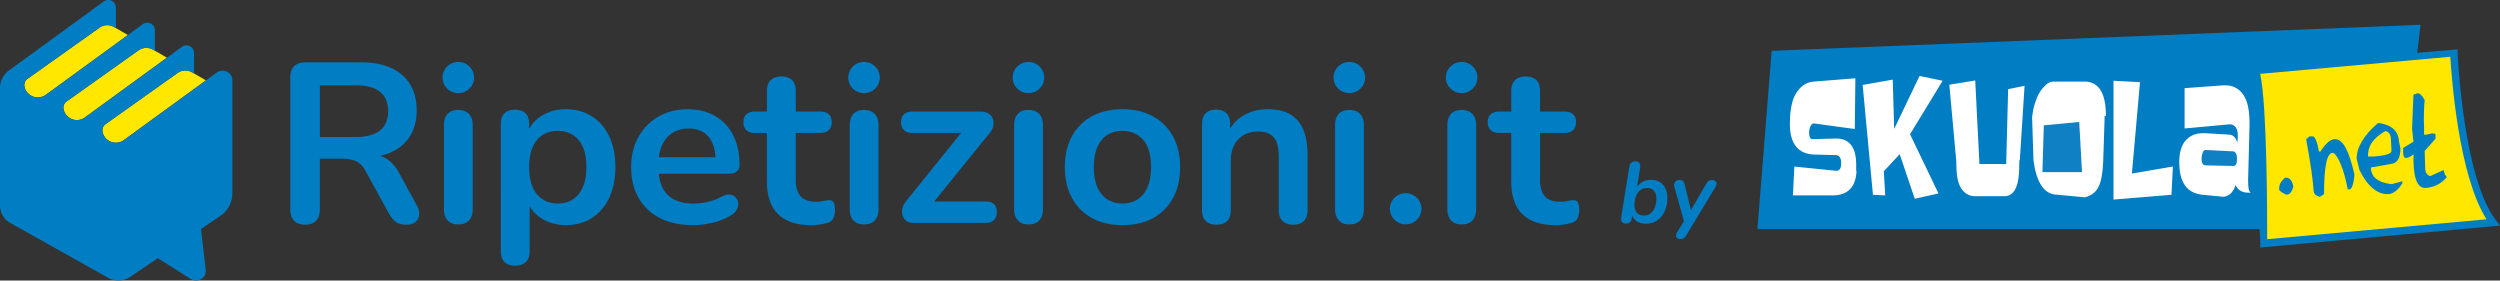
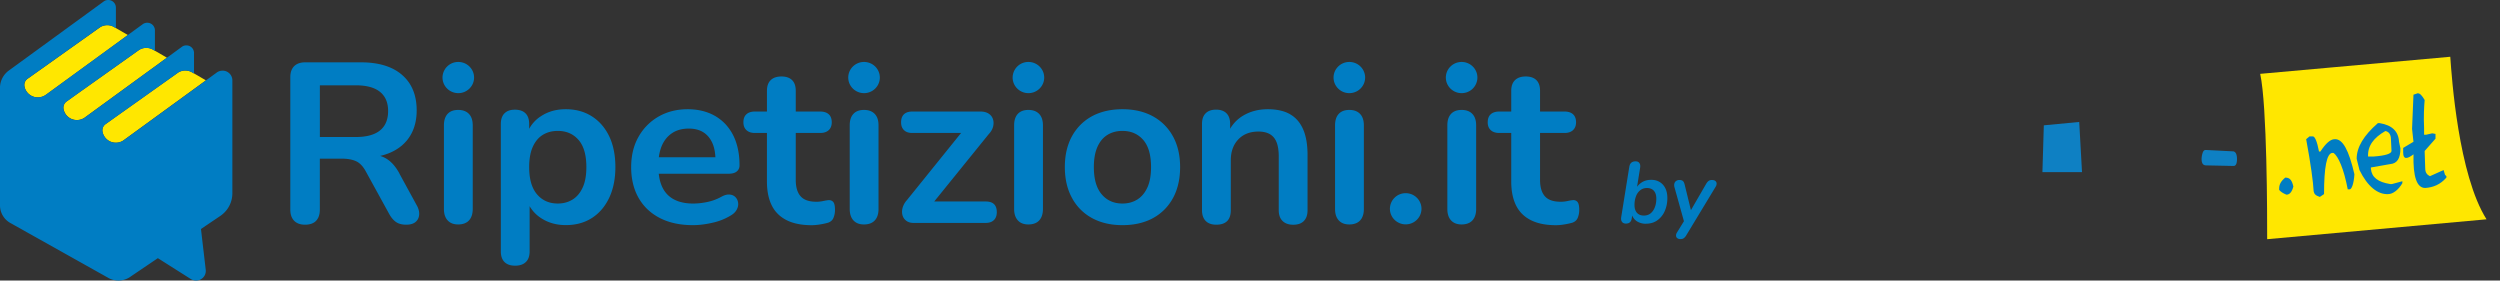
<svg xmlns="http://www.w3.org/2000/svg" width="303" height="34">
  <rect width="100%" height="100%" fill="#333333" stroke="none" />
  <g fill="none">
-     <path fill="#007DC3" d="M273.947 29.489V30L303 27.349l-.509-.679c-3.987-5.229-4.628-20.207-4.628-20.276v-.408l-4.898.408.406-3.394-78.649 3.158L213 27.761h60.845c.102.984.102 1.732.102 1.732v-.004z" />
    <path fill="#FFE700" d="M296.974 6.88c.171 2.479.979 14.299 4.393 19.7l-26.586 2.41c0-2.75 0-16.202-.846-20.04l23.04-2.07z" />
    <path fill="#007DC3" d="M277.11 23.594c.406 0 .675-.34.846-.984-.17-.748-.406-1.087-.979-1.087-.508.408-.743.816-.743 1.323v.172c.2.236.474.408.88.576h-.004zm4.056.27l.508-.339c0-3.33.338-4.89.979-4.993h.17c.574.408 1.249 1.904 1.723 4.417h.235c.235 0 .509-.679.573-1.834-.675-2.922-1.419-4.314-2.398-4.245-.508 0-1.08.51-1.722 1.495h-.17c-.236-1.255-.51-1.835-.745-1.835h-.406l-.406.34c.573 3.089.847 5.164.91 6.316.07.339.236.51.744.678h.005zm4.799-3.26c.979 2.002 2.23 2.99 3.479 2.921.572 0 1.248-.511 1.722-1.323v-.237l-1.248.34h-.235c-1.487-.237-2.23-.817-2.329-1.835v-.172l2.33-.408c.845-.069 1.247-.679 1.247-1.903l-.17-.817c-.07-1.254-.847-2.002-2.33-2.243h-.235c-1.722 1.496-2.569 2.922-2.569 4.314l.338 1.358v.004zm3.141-4.723c.406.069.675.408.675.984l.069 1.427c0 .34-.744.575-2.163.679h-.675c-.068-1.29.675-2.278 2.094-3.09zm2.163 2.651c0 .748.406.817 1.248.172-.069 2.75.406 4.078 1.418 4.078.98-.07 1.825-.409 2.569-1.255v-.172l-.171-.172-.17-.575-1.655.747c-.337-.172-.573-.408-.573-.984l-.068-2.07 1.316-1.496v-.576l-.406-.068-.743.171h-.235v-.816c-.069-1.426 0-2.582.068-3.394-.338-.576-.573-.817-.846-.817l-.509.172s-.068 1.427-.17 4.142l.17 1.564-1.248.748v.61l.005-.009z" />
-     <path fill="#FFF" d="M225.01 20.694c-.07 2.002-1.082 2.99-2.907 2.99h-4.8l.172-3.497 5.034.51h.068c.406 0 .573-.339.573-.914 0-.68-.235-.984-.675-.984l-2.637-.07c-1.893-.068-2.906-1.322-2.906-3.668 0-1.663.235-2.922.743-3.738.509-.817 1.15-1.324 2.06-1.427l5.137-.408-.068 6.148-4.966-.678c-.171 0-.338.171-.406.339s-.171.408-.171.748c0 .575.17.816.406.816l2.735-.069h.171c1.59 0 2.398 1.087 2.398 3.158v.748h.034l.004-.004zm9.931 2.75l-2.872.644-1.825-5.401-1.927 2.071.17 2.922-1.486-.07-1.248-13.314 3.65-.645.17 5.977 3.073-6.42 2.804.576-3.953 6.488 3.444 7.167v.004zm9.796-3.739v.34c0 2.479-.573 3.738-1.825 3.738h-3.513c-.744 0-1.317-.34-1.723-.984-.406-.645-.572-1.663-.572-2.99v-.237l-.846-9.306 3.14-.512.51 10.123h3.243l.235-9.07 1.992-.408-.573 8.967c-.068.069-.068.236-.068.34zm10.338-5.504v.237l-.171 5.229c-.069 1.323-.235 2.341-.573 2.99-.338.679-.91 1.087-1.654 1.255l-3.65-.34c-1.316-.172-2.23-1.495-2.568-4.142l-.171-5.229c.068-.575.17-1.155.338-1.662.17-.512.337-.984.572-1.324.235-.408.509-.679.744-.915s.573-.408.91-.408h4.056c1.59.172 2.329 1.564 2.329 4.142-.17 0-.17.103-.17.172l.008-.005zm8.107 9.41l-7.026.576V9.789l3.21.172-.98 11.072 4.967-.85-.171 3.428zm9.188-.27c-.675 0-1.15-.34-1.419-.916-.235.816-.743 1.323-1.418 1.427l-2.5-.237c-1.992-.172-2.907-1.495-2.907-3.974 0-1.087.235-2.002.744-2.582.509-.576 1.15-.916 2.162-.916h.236l2.906.172c.406 0 .846.34.978.984.069-.34.069-.679.069-.915 0-.816-.338-1.255-.91-1.323l-5.54.51v-4.889l4.732-.34h.235c.91 0 1.654.41 2.162 1.157.509.747.744 1.903.744 3.394v.34l-.171 6.487v.237c0 .816.068 1.254.338 1.426-.103-.034-.27-.034-.44-.034v-.009z" />
    <path fill="#0E80C3" d="M247.711 15.19l-.17 5.671h4.798l-.337-6.08-4.291.409zm23.005 3.158l-3.376-.172c-.17 0-.235.068-.337.236a2.435 2.435 0 0 0-.171.816c0 .576.17.817.572.817l3.312.068c.235 0 .406-.236.406-.816s-.136-.85-.406-.95z" />
    <path d="M14.604 4.897l.893-.651-1.44-.837-.194-.11-.076-.046a1.644 1.644 0 0 0-.781-.2c-.32 0-.614.09-.863.245l-.162.116h-.005L4.74 8.556l-.254.18-1.111.788s-.02.015-.03.02a.918.918 0 0 0-.387.847c0 .025.006.045.01.07 0 .01 0 .025.006.04A1.64 1.64 0 0 0 4.587 11.8a1.662 1.662 0 0 0 .98-.315s.005 0 .01-.005l7.19-5.238 1.837-1.339v-.005zm4.73 2.747l.893-.652-1.441-.837-.193-.11a1.635 1.635 0 0 0-1.72 0l-.163.115h-.005l-7.231 5.138-1.37.978a.918.918 0 0 0-.396.962 1.64 1.64 0 0 0 1.614 1.308c.355 0 .685-.11.954-.3.015-.01.03-.025.045-.035l7.18-5.229 1.843-1.338h-.01zm4.176 1.258l-.208-.12c-.025-.02-.05-.03-.081-.045a1.635 1.635 0 0 0-1.63.055l-.162.115s-.01.01-.02.015l-7.22 5.128-1.366.973a.918.918 0 0 0-.396.962 1.635 1.635 0 0 0 1.614 1.308c.355 0 .685-.11.954-.3.01-.01.02-.016.03-.026l7.201-5.238 1.832-1.333.898-.657-1.446-.842v.005z" fill="#FFE700" />
    <path fill="#007DC3" d="M26.97 8.566c-.288 0-.552.1-.76.271l-1.249.907-.898.657-1.832 1.333-7.2 5.238s-.02.015-.03.025c-.27.191-.6.301-.955.301a1.64 1.64 0 0 1-1.614-1.308.918.918 0 0 1 .396-.962l1.365-.973 7.221-5.128s.01-.01.02-.015a1.632 1.632 0 0 1 1.791-.17c.026.015.057.03.082.045l.208.12V6.416a.923.923 0 0 0-.929-.917c-.197 0-.38.06-.527.165-.02.015-.046.03-.061.045l-1.771 1.288-.893.652-1.842 1.343-7.18 5.229s-.031.025-.046.035c-.27.19-.6.3-.954.3a1.64 1.64 0 0 1-1.614-1.308.925.925 0 0 1 .396-.962l1.37-.978 7.231-5.138h.005a1.619 1.619 0 0 1 1.025-.36c.28 0 .538.07.766.19.03.015.061.035.092.055l.193.11v-2.49a.923.923 0 0 0-.93-.918.949.949 0 0 0-.527.16l-.06.045-1.772 1.289-.893.651-1.837 1.339-7.19 5.238s-.005 0-.01.005a1.686 1.686 0 0 1-.98.316 1.644 1.644 0 0 1-1.613-1.3c0-.01 0-.025-.006-.04 0-.025-.01-.045-.01-.07 0-.03-.005-.06-.005-.095a.91.91 0 0 1 .391-.752c.01-.01.02-.015.03-.02l1.112-.787.253-.18 7.237-5.143h.005a1.632 1.632 0 0 1 1.807-.16c.025.014.055.03.075.044l.193.11V.919A.923.923 0 0 0 13.117 0a.912.912 0 0 0-.517.155.701.701 0 0 0-.076.056L1.07 8.55A2.618 2.618 0 0 0 0 10.511v14.376a2.444 2.444 0 0 0 1.294 2.16l11.798 6.612.076.045a2.531 2.531 0 0 0 2.512-.08c.056-.035.112-.07.162-.11l3.289-2.226 3.973 2.517.02.01c.183.115.401.185.64.185.65 0 1.177-.516 1.177-1.158 0-.055 0-.105-.01-.16v-.02l-.574-4.908 2.269-1.533c.056-.036.106-.07.162-.11 0 0 .01-.006.01-.01a3.3 3.3 0 0 0 1.365-2.677V9.739c0-.651-.533-1.178-1.192-1.178v.005zm21.44 12.457c-.431-.792-.928-1.369-1.497-1.74a3.338 3.338 0 0 0-.837-.386 6.94 6.94 0 0 0 1.324-.44c1.005-.462 1.777-1.124 2.304-1.986.533-.867.797-1.895.797-3.093 0-1.84-.589-3.273-1.76-4.29-1.173-1.023-2.843-1.534-5.004-1.534h-6.734c-.579 0-1.025.15-1.34.456-.314.306-.477.752-.477 1.338v16.066c0 .571.153 1.017.462 1.338.31.32.751.481 1.33.481.578 0 1.045-.16 1.34-.481.299-.32.446-.767.446-1.338v-6.186h2.654c.705 0 1.289.105 1.745.316.457.21.853.631 1.188 1.258l2.821 5.133c.244.44.523.767.837.982.315.21.726.316 1.228.316.503 0 .883-.115 1.147-.346.26-.23.401-.526.421-.897.02-.366-.086-.747-.31-1.133L48.4 21.023h.01zm-5.282-4.416h-4.36V10.34h4.36c1.284 0 2.258.26 2.918.787.66.526.994 1.303.994 2.33 0 1.028-.33 1.835-.994 2.362-.66.526-1.634.787-2.918.787zm12.407-3.284c-.558 0-.99.16-1.284.482-.3.32-.447.786-.447 1.393v10.13c0 .592.148 1.048.447 1.379.3.33.726.496 1.284.496s1.015-.165 1.314-.496c.3-.331.447-.792.447-1.379v-10.13c0-.607-.153-1.073-.462-1.393-.31-.321-.741-.482-1.3-.482zm16.192.772c-.903-.571-1.953-.857-3.146-.857-1.192 0-2.167.286-3.034.857a4.125 4.125 0 0 0-1.411 1.519v-.581c0-.572-.147-1.003-.447-1.299-.299-.295-.725-.44-1.283-.44-.559 0-.96.145-1.259.44-.3.296-.446.727-.446 1.299V30.46c0 .572.147 1.003.446 1.298.3.296.726.442 1.284.442s.995-.146 1.3-.442c.309-.295.46-.726.46-1.298v-5.469a4.281 4.281 0 0 0 1.396 1.45c.858.56 1.852.841 2.99.841 1.212 0 2.262-.286 3.155-.857.894-.571 1.594-1.383 2.096-2.441.503-1.058.756-2.306.756-3.74 0-1.433-.253-2.701-.756-3.739-.502-1.037-1.207-1.844-2.11-2.416l.01.005zm-1.09 8.597c-.29.651-.696 1.148-1.218 1.478-.523.331-1.127.497-1.817.497-1.045 0-1.883-.371-2.517-1.118-.634-.747-.949-1.845-.949-3.298 0-.978.142-1.79.431-2.441.29-.652.696-1.143 1.218-1.464.523-.32 1.127-.481 1.817-.481 1.045 0 1.882.366 2.517 1.092.634.727.949 1.825.949 3.299 0 .977-.142 1.79-.432 2.44v-.004zm18.643-1.905c.233-.175.35-.426.35-.757 0-1.048-.142-1.99-.431-2.827a5.974 5.974 0 0 0-1.259-2.14 5.568 5.568 0 0 0-1.984-1.354c-.771-.31-1.644-.47-2.613-.47-1.325 0-2.502.3-3.537.896a6.429 6.429 0 0 0-2.43 2.472c-.59 1.047-.879 2.27-.879 3.669 0 1.398.305 2.676.909 3.724.604 1.048 1.466 1.86 2.583 2.431 1.116.572 2.45.857 3.998.857.726 0 1.512-.095 2.36-.29a7.183 7.183 0 0 0 2.248-.898c.335-.2.573-.44.71-.717.142-.275.193-.546.153-.812a1.178 1.178 0 0 0-.32-.676c-.178-.186-.416-.291-.71-.316-.3-.03-.645.07-1.036.29a5.985 5.985 0 0 1-1.72.622 8.47 8.47 0 0 1-1.634.18c-1.395 0-2.456-.37-3.172-1.117-.568-.592-.908-1.429-1.025-2.496h8.444c.427 0 .762-.086.995-.261v-.01zm-9.428-1.724a5.239 5.239 0 0 1 .37-1.424c.29-.652.705-1.158 1.258-1.519.549-.36 1.218-.536 2-.536.705 0 1.299.15 1.776.456.477.306.837.742 1.09 1.313.209.472.326 1.048.361 1.71h-6.855zm20.561 5.193c-.187.02-.4.055-.644.11a3.804 3.804 0 0 1-.837.085c-.878 0-1.508-.22-1.898-.662-.391-.44-.589-1.102-.589-1.99v-5.684h2.964c.446 0 .791-.115 1.035-.346.243-.23.365-.546.365-.952 0-.406-.122-.747-.365-.967-.244-.22-.589-.331-1.035-.331h-2.964v-2.511c0-.572-.147-1.003-.446-1.299-.3-.295-.726-.44-1.284-.44-.559 0-.995.145-1.3.44-.309.296-.461.727-.461 1.299v2.51h-1.451c-.447 0-.792.111-1.036.332-.243.22-.365.541-.365.967 0 .426.122.722.365.952.244.231.589.346 1.036.346h1.45v5.88c0 1.158.199 2.13.59 2.912.39.782.994 1.374 1.8 1.78.813.406 1.823.606 3.035.606.3 0 .645-.03 1.036-.095a8.44 8.44 0 0 0 .949-.206c.314-.11.537-.305.654-.591a2.48 2.48 0 0 0 .183-.982c0-.477-.076-.797-.223-.953a.653.653 0 0 0-.559-.205l-.005-.005zm4.303-10.933c-.558 0-.99.16-1.283.482-.3.32-.447.786-.447 1.393v10.13c0 .592.147 1.048.447 1.379.299.33.725.496 1.283.496.559 0 1.015-.165 1.315-.496.3-.331.446-.792.446-1.379v-10.13c0-.607-.152-1.073-.462-1.393-.31-.321-.74-.482-1.299-.482zm14.757 11.098h-6.247l6.638-8.2a1.98 1.98 0 0 0 .502-.883c.076-.31.071-.606-.015-.882a1.235 1.235 0 0 0-.518-.677c-.259-.175-.599-.26-1.005-.26h-8.27c-.432 0-.762.11-.995.33-.234.221-.35.542-.35.968 0 .426.116.722.35.952.233.231.563.346.994.346h5.927l-6.571 8.146a2.317 2.317 0 0 0-.518.922c-.086.32-.086.622-.015.897.076.276.228.501.462.677.233.175.527.26.877.26h8.749c.426 0 .761-.115.994-.345.234-.23.35-.547.35-.953 0-.867-.446-1.298-1.34-1.298zm5.171-11.098c-.558 0-.99.16-1.284.482-.3.32-.447.786-.447 1.393v10.13c0 .592.148 1.048.447 1.379.3.33.726.496 1.284.496s1.015-.165 1.314-.496c.3-.331.447-.792.447-1.379v-10.13c0-.607-.153-1.073-.462-1.393-.31-.321-.741-.482-1.3-.482zm15.086.772c-1.045-.571-2.273-.857-3.689-.857-1.06 0-2.02.16-2.877.481a6.08 6.08 0 0 0-2.208 1.409 6.21 6.21 0 0 0-1.41 2.21c-.325.857-.487 1.825-.487 2.913 0 1.433.289 2.681.867 3.739a5.966 5.966 0 0 0 2.43 2.441c1.046.572 2.274.857 3.69.857 1.06 0 2.02-.16 2.877-.481a6.08 6.08 0 0 0 2.208-1.409 6.207 6.207 0 0 0 1.41-2.22c.325-.867.488-1.84.488-2.927 0-1.434-.29-2.677-.868-3.725a6.064 6.064 0 0 0-2.43-2.43zm-.654 8.597c-.29.651-.696 1.148-1.218 1.478-.523.331-1.127.497-1.817.497-1.045 0-1.883-.371-2.517-1.118-.634-.747-.949-1.845-.949-3.298 0-.978.142-1.79.431-2.441.29-.652.696-1.143 1.218-1.464.523-.32 1.127-.481 1.817-.481 1.045 0 1.883.366 2.517 1.092.634.727.949 1.825.949 3.299 0 .977-.142 1.79-.431 2.44v-.004zm17.284-8.847c-.711-.406-1.615-.607-2.71-.607-1.097 0-2.081.25-2.949.757a4.473 4.473 0 0 0-1.609 1.609v-.576c0-.572-.147-1.003-.446-1.299-.3-.295-.716-.44-1.259-.44-.542 0-.959.145-1.258.44-.3.296-.447.727-.447 1.299v10.436c0 .571.148 1.007.447 1.313.3.306.726.456 1.284.456 1.172 0 1.76-.586 1.76-1.764v-6.045c0-1.048.305-1.89.909-2.527.604-.636 1.42-.952 2.446-.952.837 0 1.456.24 1.857.717.401.48.599 1.243.599 2.29v6.517c0 .571.152 1.007.462 1.313.31.306.74.456 1.299.456.558 0 .99-.15 1.284-.456.299-.306.446-.742.446-1.313v-6.682c0-1.253-.177-2.286-.533-3.108-.355-.817-.883-1.428-1.593-1.834h.01zm7.18-.522c-.559 0-.99.16-1.284.482-.3.32-.447.786-.447 1.393v10.13c0 .592.147 1.048.447 1.379.299.33.725.496 1.283.496.559 0 1.015-.165 1.315-.496.3-.331.446-.792.446-1.379v-10.13c0-.607-.152-1.073-.461-1.393-.31-.321-.741-.482-1.3-.482zm13.61 0c-.56 0-.99.16-1.285.482-.3.32-.446.786-.446 1.393v10.13c0 .592.147 1.048.446 1.379.3.33.726.496 1.284.496s1.015-.165 1.314-.496c.3-.331.447-.792.447-1.379v-10.13c0-.607-.152-1.073-.462-1.393-.31-.321-.74-.482-1.299-.482zm14.03 11.138a.653.653 0 0 0-.558-.205c-.188.02-.401.055-.645.11a3.804 3.804 0 0 1-.837.085c-.878 0-1.507-.22-1.898-.662-.39-.44-.588-1.102-.588-1.99v-5.684h2.963c.447 0 .792-.115 1.035-.346.244-.23.366-.546.366-.952 0-.406-.122-.747-.366-.967-.243-.22-.588-.331-1.035-.331h-2.963v-2.511c0-.572-.148-1.003-.447-1.299-.3-.295-.726-.44-1.284-.44s-.994.145-1.299.44c-.31.296-.462.727-.462 1.299v2.51h-1.45c-.447 0-.793.111-1.036.332-.244.22-.365.541-.365.967 0 .426.121.722.365.952.243.231.589.346 1.035.346h1.451v5.88c0 1.158.198 2.13.589 2.912.39.782.99 1.374 1.801 1.78.812.406 1.822.606 3.03.606.3 0 .644-.03 1.035-.095a8.44 8.44 0 0 0 .949-.206c.315-.11.533-.305.655-.591a2.48 2.48 0 0 0 .182-.982c0-.477-.076-.797-.223-.953v-.005zM55.545 7.509a1.902 1.902 0 0 0-1.913 1.89c0 1.042.857 1.89 1.913 1.89 1.055 0 1.913-.848 1.913-1.89 0-1.043-.858-1.89-1.913-1.89zm49.176 0c-1.055 0-1.913.847-1.913 1.89 0 1.042.858 1.89 1.913 1.89 1.056 0 1.914-.848 1.914-1.89 0-1.043-.858-1.89-1.914-1.89zm19.923 0a1.902 1.902 0 0 0-1.913 1.89c0 1.042.857 1.89 1.913 1.89 1.055 0 1.913-.848 1.913-1.89 0-1.043-.858-1.89-1.913-1.89zm38.896 0c-1.056 0-1.914.847-1.914 1.89 0 1.042.858 1.89 1.913 1.89 1.056 0 1.914-.848 1.914-1.89 0-1.043-.858-1.89-1.914-1.89zm13.61 0c-1.056 0-1.914.847-1.914 1.89 0 1.042.858 1.89 1.913 1.89a1.903 1.903 0 0 0 1.913-1.89c0-1.043-.857-1.89-1.913-1.89zm-6.78 15.905a1.902 1.902 0 0 0-1.913 1.89c0 1.042.857 1.889 1.913 1.889 1.055 0 1.913-.847 1.913-1.89 0-1.042-.858-1.89-1.913-1.89zm29.107 3.704a2.01 2.01 0 0 1-1.056-.28 1.456 1.456 0 0 1-.64-.838l.097-.26-.106.701c-.03.216-.102.381-.219.491-.116.11-.284.166-.502.166-.203 0-.36-.07-.462-.206-.101-.135-.137-.32-.101-.561l.984-6.12c.036-.216.117-.381.244-.492.127-.11.3-.165.517-.165.203 0 .356.065.457.2.097.13.132.321.097.567l-.411 2.541h-.107c.193-.336.447-.596.761-.787.32-.19.68-.28 1.091-.28.411 0 .741.09 1.035.265.295.18.523.431.685.762.163.33.244.722.244 1.178 0 .581-.107 1.103-.315 1.574a2.68 2.68 0 0 1-.893 1.123c-.39.28-.852.416-1.4.416v.005zm-.244-.993c.325 0 .599-.09.822-.27.223-.18.396-.431.513-.742.122-.316.177-.662.177-1.048 0-.41-.101-.727-.3-.947-.197-.22-.476-.331-.831-.331-.32 0-.589.09-.817.27a1.66 1.66 0 0 0-.518.737 2.973 2.973 0 0 0-.177 1.053c0 .411.101.727.299.947.198.221.477.331.832.331zm4.44 2.852c-.167 0-.3-.04-.39-.115a.392.392 0 0 1-.148-.296.69.69 0 0 1 .117-.39l1.005-1.635-.086.547-1.218-4.371a.871.871 0 0 1-.02-.466.552.552 0 0 1 .218-.321.668.668 0 0 1 .406-.115c.182 0 .324.045.416.13.096.085.167.24.218.466l.847 3.464h-.33l2.076-3.59c.096-.165.203-.285.304-.36a.696.696 0 0 1 .411-.11c.168 0 .3.04.396.115a.402.402 0 0 1 .158.296.681.681 0 0 1-.112.4l-3.557 5.88a1.196 1.196 0 0 1-.305.361.696.696 0 0 1-.41.11h.004z" />
  </g>
</svg>